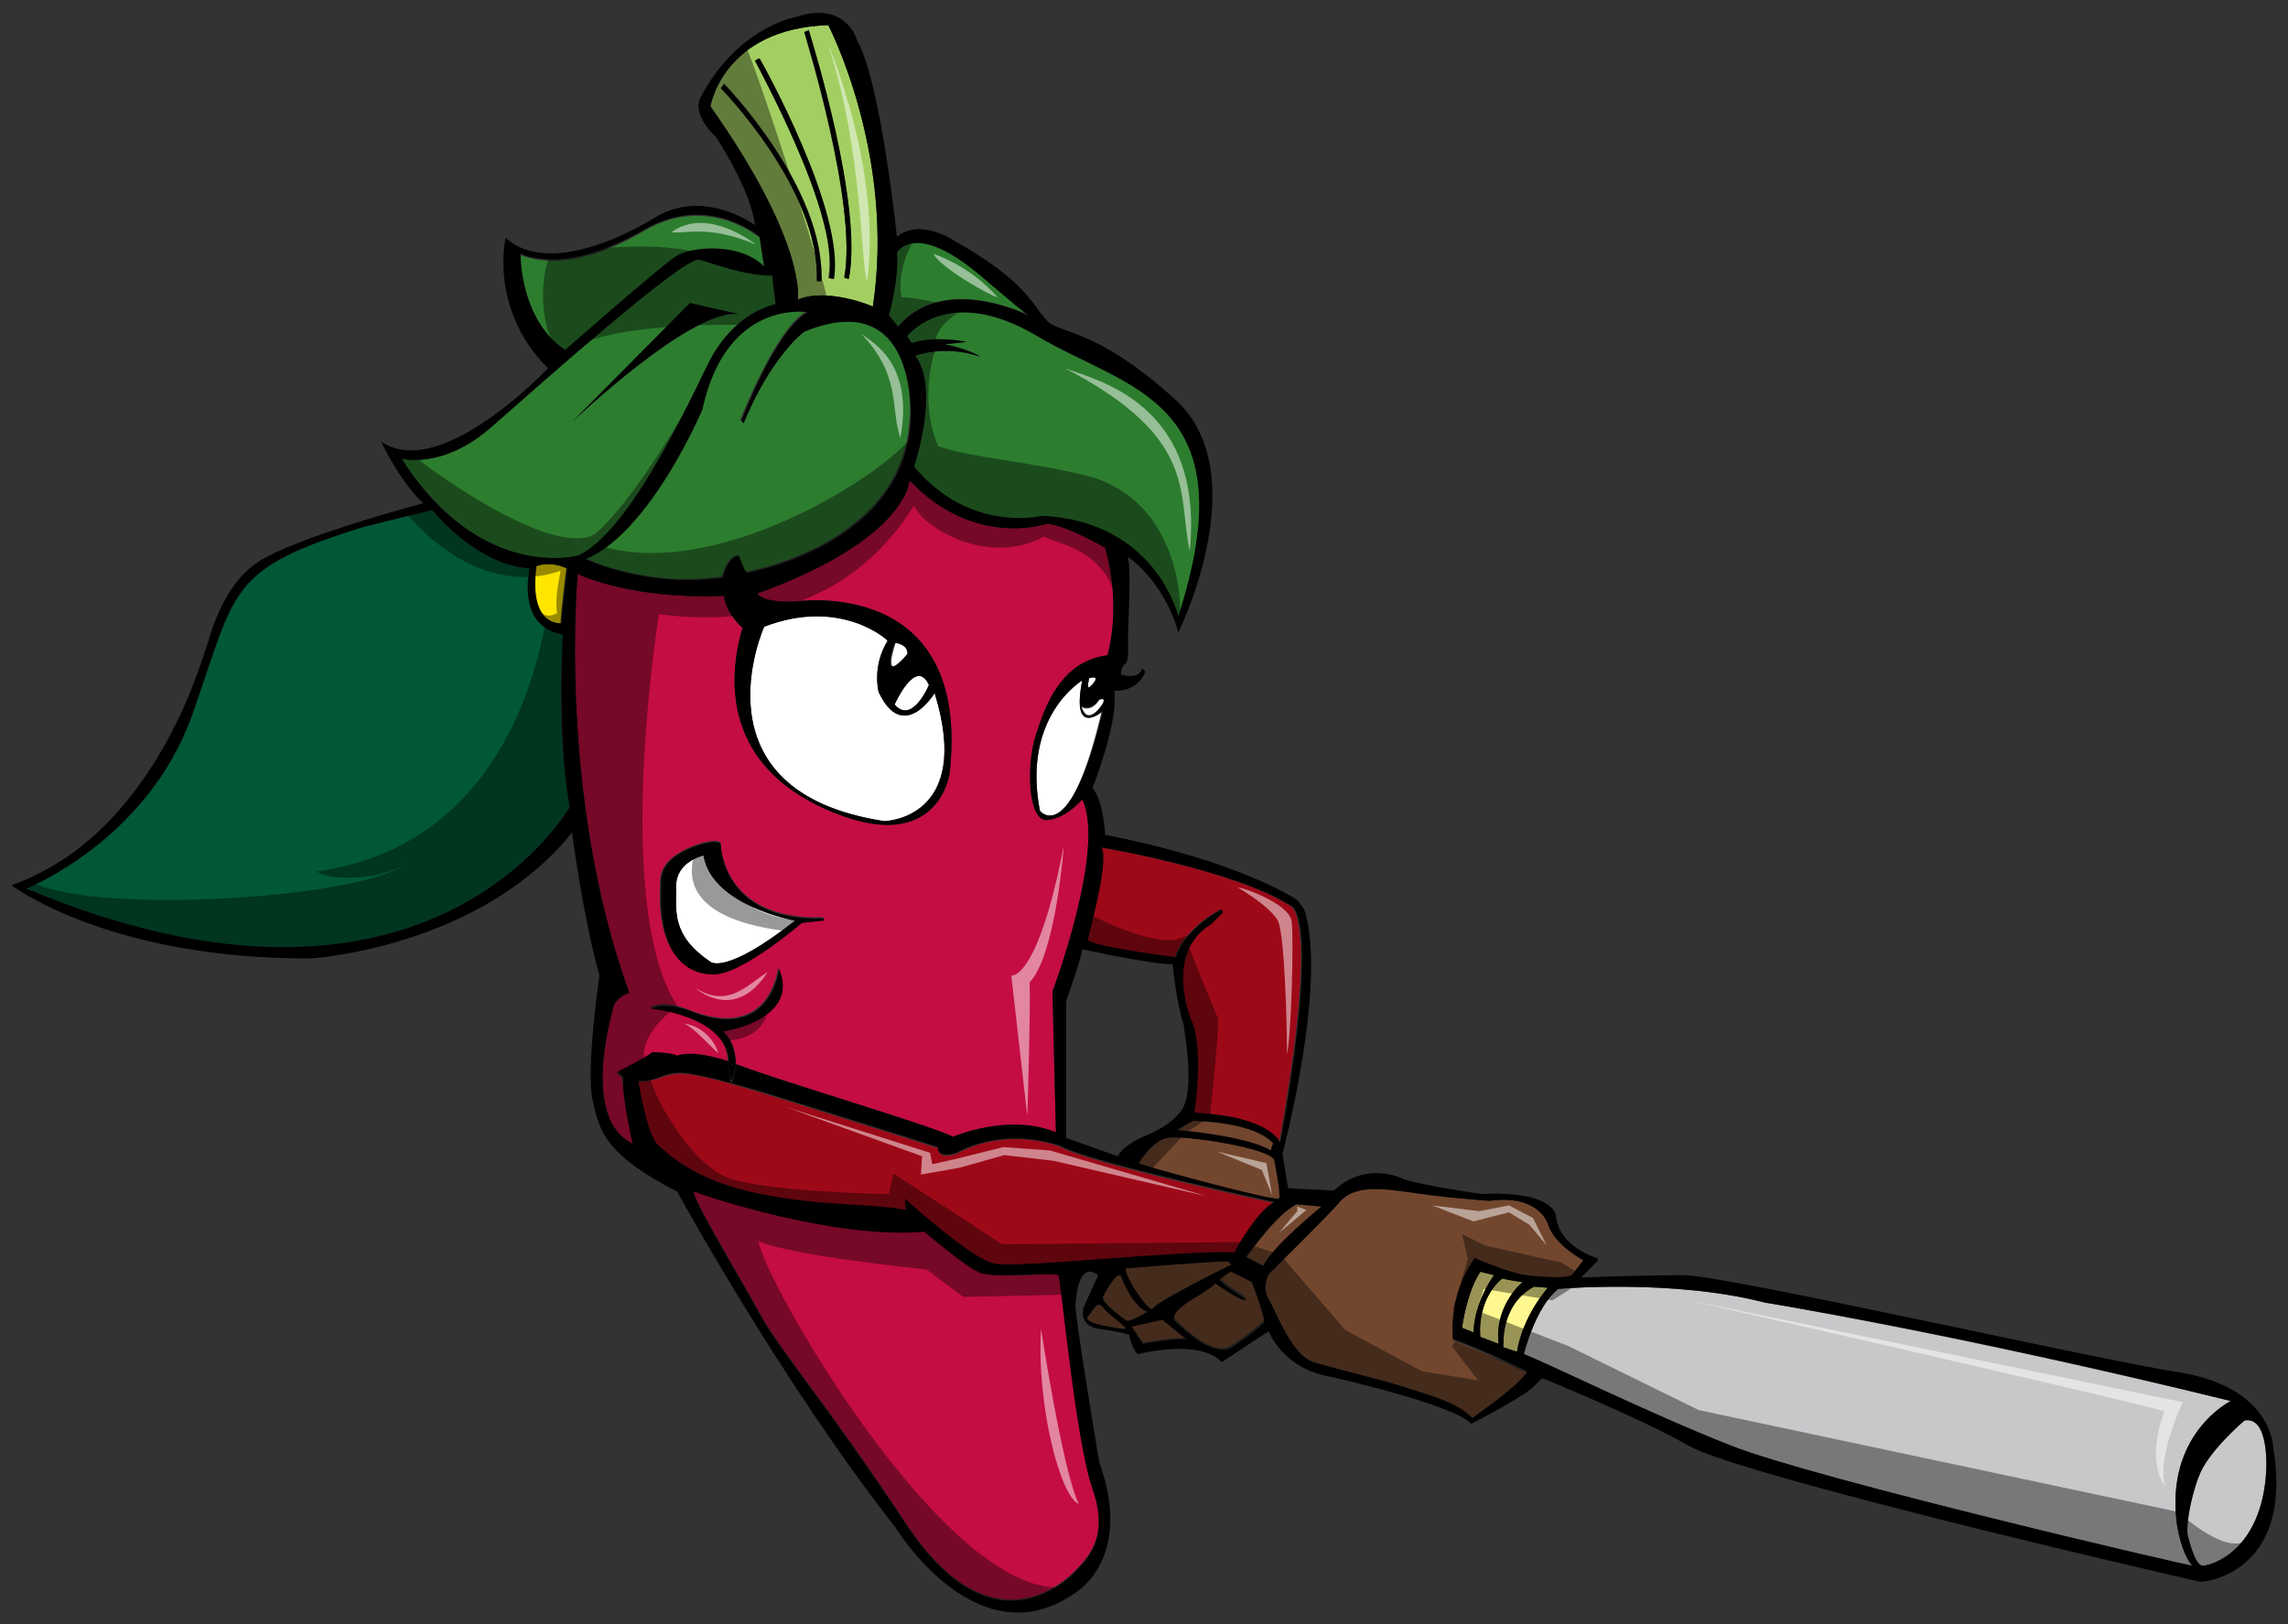
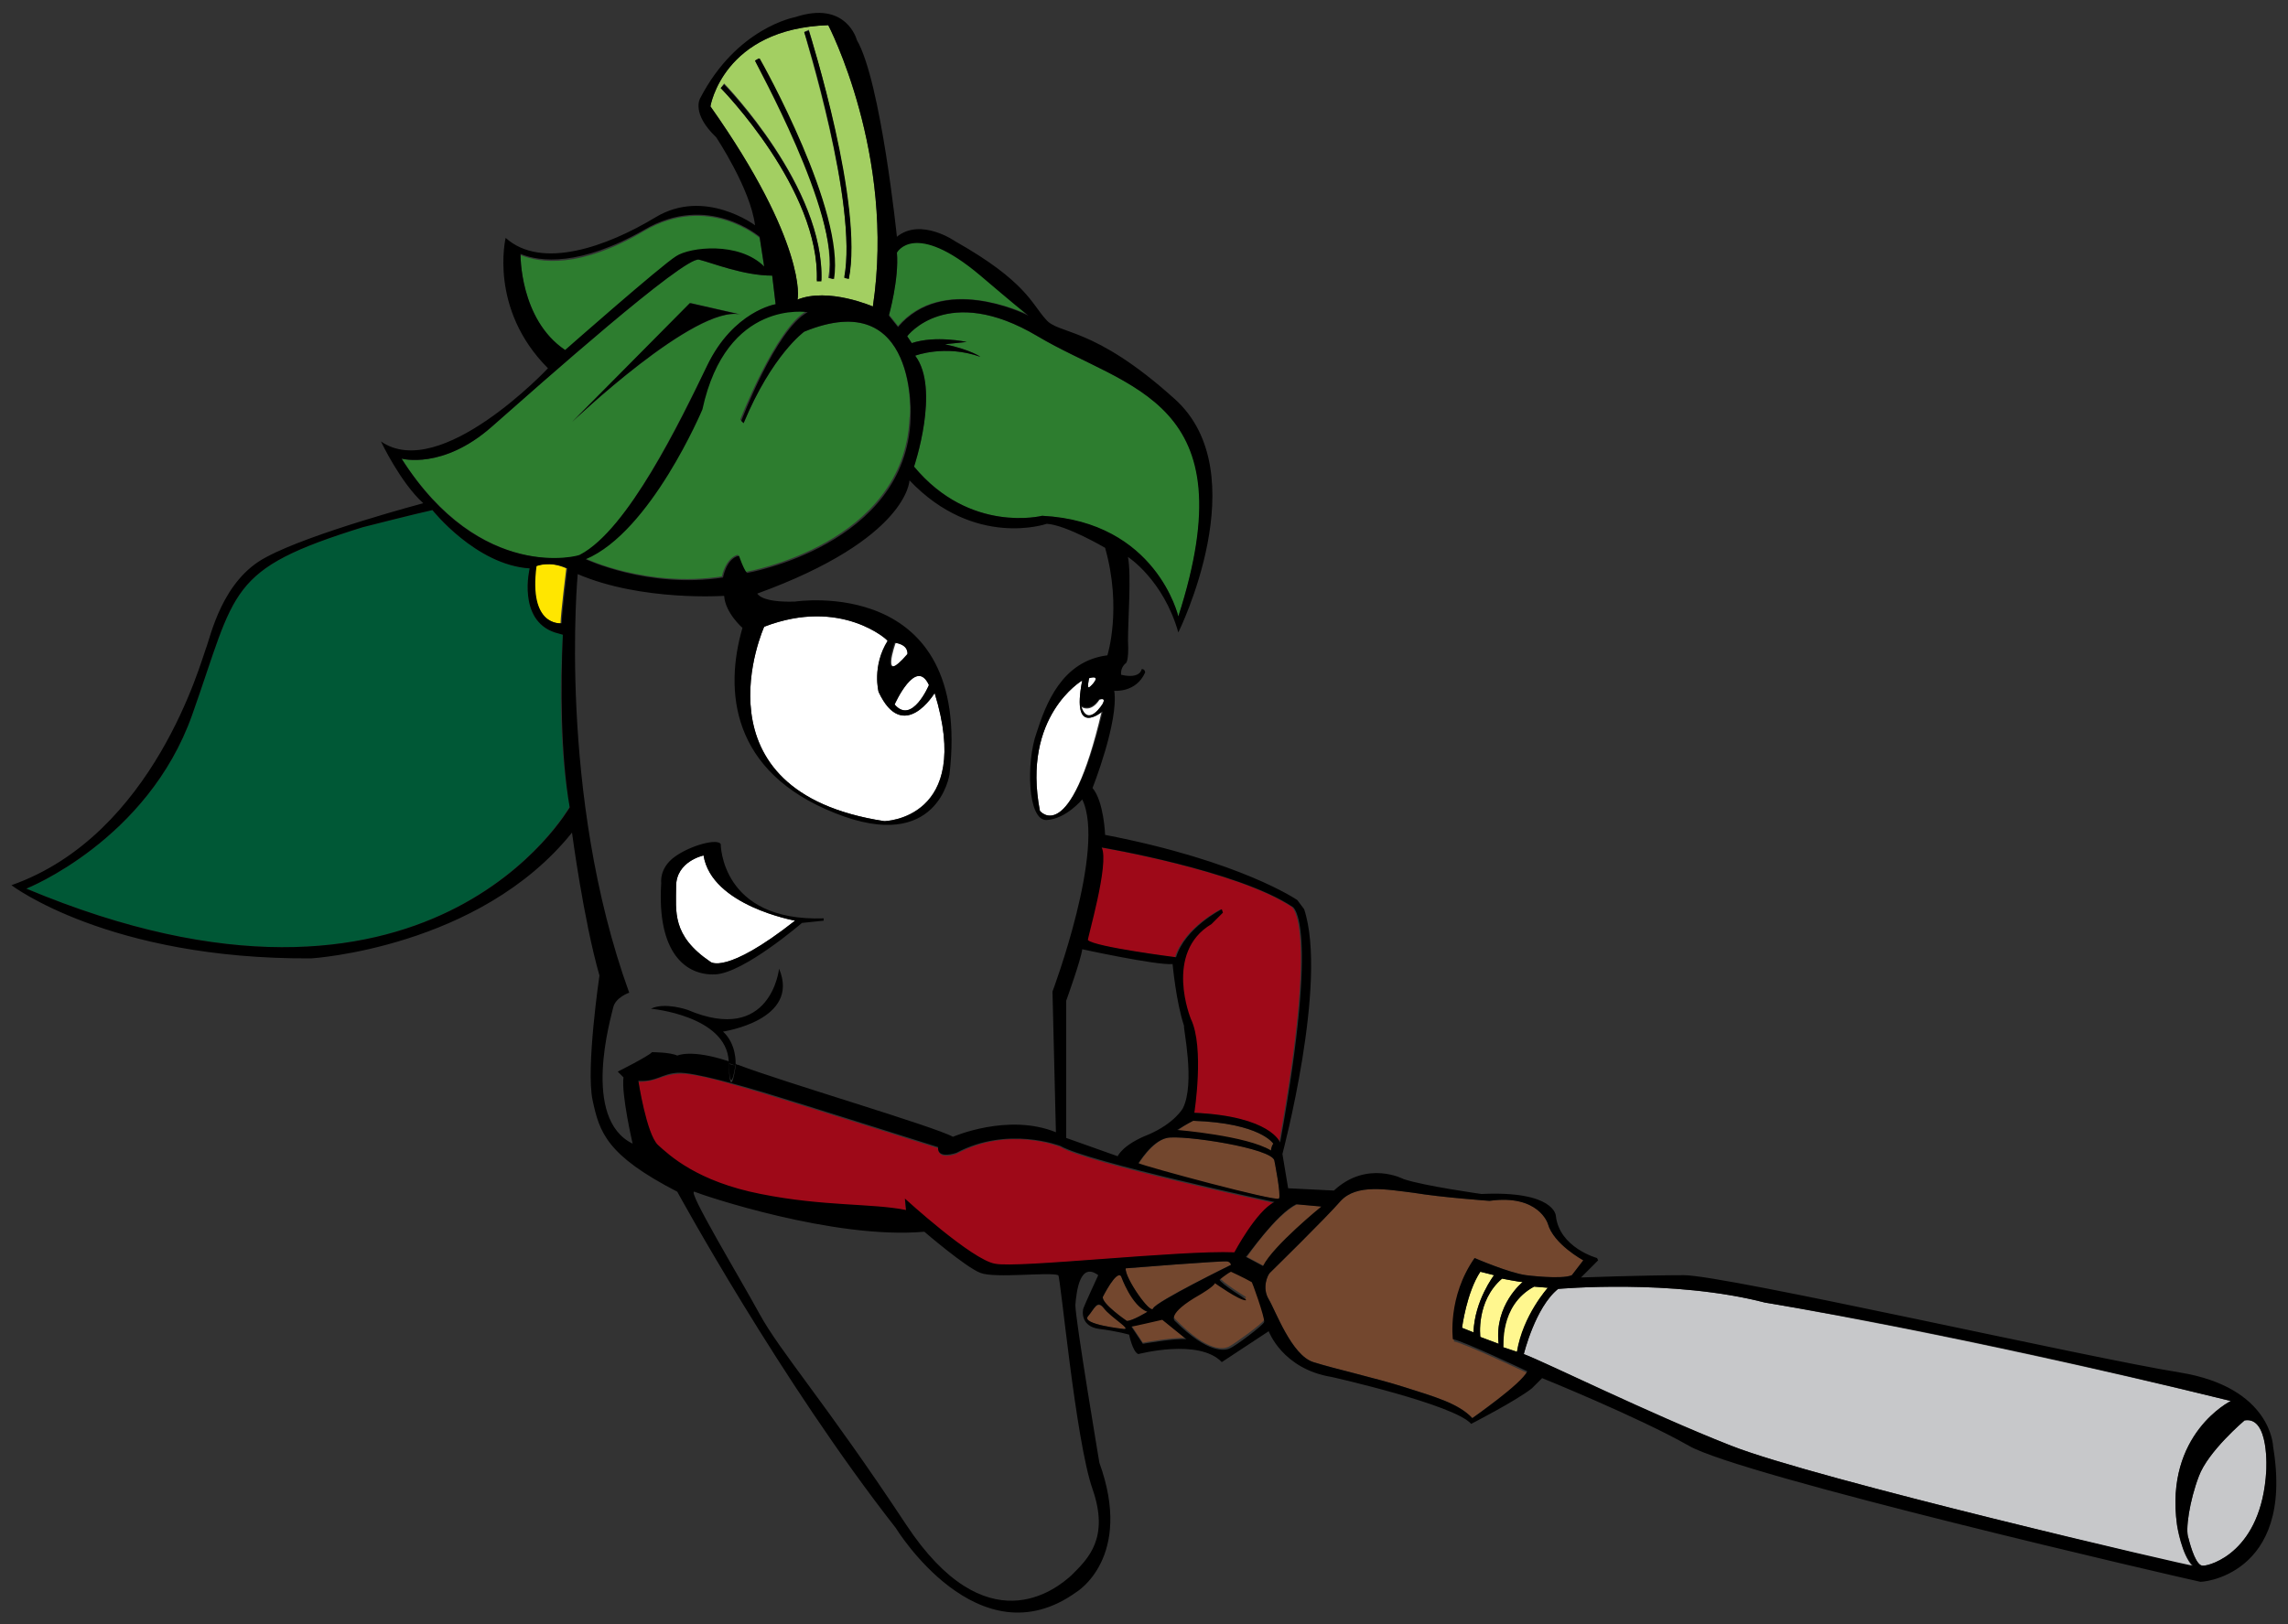
<svg xmlns="http://www.w3.org/2000/svg" version="1.1" id="Layer_2" x="0px" y="0px" width="200px" height="142px" viewBox="0 0 200 142" enable-background="new 0 0 200 142" xml:space="preserve">
  <rect x="0" y="0" width="200" height="142" fill="#333333" stroke="none" />
-   <path id="color9" fill="#C40D42" d="M92.7,111.5c0,0,1.3,14.4,2.8,18.6c1.5,4.3-0.4,6.1-1.8,7.5c-1.4,1.3-7.5,6.2-14.5-4.4  c-7-10.6-11-15.1-12.8-18.4c-1.8-3.3-6.4-10.9-5.7-10.7c0.7,0.3,12.2,4.2,20.1,3.5c0,0,3.6,3.1,4.9,3.6  C87.2,111.9,91.9,111.2,92.7,111.5z M55.4,100.2c-4.6-2.4-2-11.2-1.8-12.1c0.2-0.9,1.4-1.3,1.4-1.3c-6.3-17.4-4.5-36.6-4.5-36.6  c5.6,2.4,12.8,1.9,12.8,1.9c0.1,1.5,1.6,2.8,1.6,2.8c-1.6,5.5-1,12.6,8.1,16.2c9,3.6,10-3.4,10-3.4c2-17.5-13.5-15.1-13.5-15.1  c-3,0.1-3.3-0.7-3.3-0.7C79.4,47.1,79.5,42,79.5,42c5.7,6,12,3.8,12,3.8c1.7,0.1,5.1,2.1,5.1,2.1c1.5,5.3,0.2,9.4,0.2,9.4  c-4,0.5-5.4,4.3-6.2,6.8c-0.9,2.5-0.8,7.7,0.9,7.6s3.1-1.8,3.1-1.8c2.1,4.3-2.6,16.8-2.6,16.8l0.3,12.3c-4.2-1.7-9,0.4-9,0.4  c-1.6-0.9-14.9-4.8-18.8-6.3c-0.1,0-0.1,0-0.2-0.1c0-0.1,0-0.2,0-0.2s0.1-1.7-1.2-2.7c0,0,6.8-1,4.9-5.5c0,0-0.6,6.7-8,3.6  c0,0-2.1-0.8-3.2-0.1c0,0,6.7,0.5,6.8,4.6c0,0.1,0,0.1,0,0.2c-3.3-1.1-4.5-0.5-4.5-0.5c-0.6-0.3-2.2-0.3-2.2-0.3  c-0.4,0.4-3,1.7-3,1.7l0.5,0.5C54.4,95.9,55.4,100.2,55.4,100.2z M57.7,77.1c-0.4,6.2,2.3,8.2,4.8,8c2.5-0.1,7.6-4.5,7.6-4.5  l1.9-0.2l0-0.2c-9,0.3-9-6.5-9-6.5c-0.3-0.5-2.6,0.1-4,1.1C57.5,75.9,57.7,77.1,57.7,77.1z" />
  <path id="fill" fill="#FFFFFF" d="M59.1,77.5c0-2.2,2.4-2.7,2.4-2.7c0.7,4.4,8,5.7,8,5.7c-6.1,4.8-7.4,3.6-7.4,3.6  C58.7,81.8,59.1,79.7,59.1,77.5z M66.8,54.8c0,0-6.5,14.4,10.5,17c0,0,7.8-0.2,4.4-11.2c0,0-2.8,4.5-4.9-0.1c0,0-0.6-2.2,0.8-4.4  C77.7,56,73.6,52.2,66.8,54.8z M78.3,56.2c0,0-1.4,3.9,1.1,1C79.3,57.2,79.5,56.4,78.3,56.2z M81.2,59.9c-1.2-2.5-3,1.7-3,1.7  C79.8,63.4,81.2,59.9,81.2,59.9z M94.6,59.5c0,0-5.3,3.1-3.7,11.4c0,0,2.6,3.3,5.4-8.7C96.3,62.2,93.6,64.6,94.6,59.5z M95.2,59.3  c0,0-0.2,0.9,0,0.8C95.4,60,96.4,59,95.2,59.3z M96.1,61.2c-0.8,1.2-1.6,0.6-1.6,0.6c0.5,1.9,1.9-0.2,1.9-0.2  C96.7,60.9,96.1,61.2,96.1,61.2z" />
  <path id="color8" fill="#A3CF62" d="M62.1,9.3c0,0,1.1-6.8,10.3-7.1c0,0,5.9,11.3,3.9,24.6c0,0-3.9-1.7-6.6-0.6  C69.8,26.2,70.5,21.2,62.1,9.3z M70.3,2.8c0,0.2,4.7,15.1,3.5,21.4l0.4,0.1c1.2-6.4-3.3-21-3.5-21.7L70.3,2.8z M66,5.3  c0.1,0.1,7.5,13.2,6.4,19l0.4,0.1c1.1-6-6.2-18.8-6.5-19.3L66,5.3z M71.4,24.5l0.4,0c0.3-8.1-8.4-17.1-8.5-17.2L63,7.7  C63.1,7.8,71.7,16.6,71.4,24.5z" />
  <path id="color7" fill="#2D7D2F" d="M50.7,48.6c0,0-8.6,2.4-15.6-8.5c0,0,3.6,1,7.9-2.8c4.2-3.7,16.8-14.9,18.1-14.6  c1.2,0.3,3.9,1.4,6.4,1.4l0.3,2.5c0,0-3.7,0.6-6,5.4C59.4,36.9,54.8,46.4,50.7,48.6z M50,36.9c0,0,10.8-10.3,14.8-9.4l-4.4-1  L50,36.9z M49.4,30.7c0,0,8.4-7.4,9.7-8.2c1.3-0.8,5.5-1.3,7.7,0.9l-0.4-2.6c0,0-4.5-3.9-10.1-0.6c-5.6,3.3-9.1,2.8-10.8,2.1  C45.5,22.2,45.4,27.9,49.4,30.7z M70.3,29c0,0-2.8,2-5.3,8l-0.3-0.3c0,0,3.1-8,5.8-9.5c0,0-7.1-1.2-9.2,8.5c0,0-4.4,10.8-10.2,13.1  c0,0,5.4,2.6,12,1.6c0,0,0.3-1.6,1.4-1.9c0,0,0.4,1.2,0.7,1.5c0,0,13.9-2.4,14.3-13.5C79.6,36.6,80.3,24.9,70.3,29z M89.9,27.6  C89.9,27.6,89.9,27.6,89.9,27.6C90.4,27.9,89.9,27.6,89.9,27.6z M89.9,27.5c-0.4-0.3-1.5-1.3-4.2-3.5c-5.8-4.8-7.3-2-7.3-2  c0.2,2.4-0.7,5.5-0.7,5.5l0.8,1C82.4,24,89.3,27.3,89.9,27.5z M79.3,29.4l0.4,0.6c2.1-0.7,4.8-0.1,4.8-0.1l-1.9,0.2  c2.3,0.5,3.1,1.1,3.1,1.1c-3.1-1.1-5.7-0.1-5.7-0.1c2.2,2.9-0.1,9.7-0.1,9.7c4.9,5.9,11.2,4.3,11.2,4.3c10,0.6,11.9,8.8,11.9,8.8  c6.2-19-4.4-19.8-12.3-24.5C82.8,24.7,79.3,29.4,79.3,29.4z" />
  <path id="color6" fill="#73472E" d="M127.1,117.3c0.8,0.1,6.5,2.8,6.5,2.8c-0.6,0.8-4.9,3.9-4.9,3.9c-1.2-1.3-3.4-1.9-5.9-2.7  c-2.5-0.8-6.1-1.6-8-2.2c-1.9-0.6-3.3-4.5-3.9-5.5c-0.6-1-0.1-2.1,0.1-2.3c0.2-0.2,4.9-4.8,6.2-6.3c1.4-1.5,4-1,6.4-0.7  c2.4,0.4,6.6,0.7,6.6,0.7c4.3-0.6,5.1,2,5.1,2c0.5,1.8,3.1,3.2,3.1,3.2l-1,1.3c-0.9,0.4-4,0-4,0c-1.5-0.2-4.5-1.5-4.5-1.5  C126.5,113.6,127.1,117.3,127.1,117.3z M109,109.9l1.5,0.8c0.9-1.8,5.1-5.2,5.1-5.2l-2.2-0.2C111.5,106.2,109,109.9,109,109.9z   M111.8,104.8c0.2-0.3-0.4-3.3-0.4-3.3c-0.1-1.1-8-2.3-9.4-2c-1.3,0.3-2.5,2.3-2.5,2.3C100,102.1,111.6,105.1,111.8,104.8z   M98.4,110.9c-0.1,0.9,2.2,4.1,2.4,3.5c0.2-0.6,6.8-3.8,6.8-3.8s0-0.3-0.2-0.3C107.1,110.2,98.4,110.9,98.4,110.9z M107.6,111  c-0.4,0.2-1,0.7-1,0.7c0.2,0.4,2.3,1.7,2.3,1.7l0,0.1c-0.6,0-2.7-1.5-2.7-1.5c-0.2,0.4-1.3,1-1.3,1c-3,1.8-2.2,2.3-2.2,2.3  c2.9,3,4.3,2.7,4.8,2.4c0.4-0.2,2.9-2,3-2.3c0.1-0.3-1-3.6-1-3.6C108.7,111.5,107.6,111,107.6,111z M111.1,100.6c0,0,0-0.3,0.2-0.6  c0,0-1.1-1.8-7-2c0,0-0.7,0.3-1.4,0.9C103,98.9,109,99.4,111.1,100.6z M98.9,115.9l1,1.5c0,0,2.8-0.5,3.7-0.4l-2.1-1.7  C101.6,115.4,99.1,115.9,98.9,115.9z M96.5,114.4c-0.6-0.7-0.8,0-1.4,0.7c-0.6,0.7,3.1,1.1,3.1,1.1C99,116.3,97.1,115.1,96.5,114.4z   M98,111.6c-0.4-0.6-1.6,1.8-1.6,1.8c-0.1,0.6,2.1,2.1,2.1,2.1c0.5,0,1.8-0.8,1.8-0.8C99,114.2,98,111.6,98,111.6z" />
  <path id="color5" fill="#FFE600" d="M49,54.5c0-0.8,0.5-4.8,0.5-4.8c-1.5-0.7-2.7-0.2-2.7-0.2C46.2,54.8,49,54.5,49,54.5z" />
  <path id="color4" fill="#C7C8CA" d="M198.1,128.6c-0.4,7.1-4.9,8.3-5.5,8.3c-0.6,0.1-1.1-1.6-1.3-2.4c-0.3-0.7,0.1-3.3,0.9-5.4  c0.8-2.2,4-4.9,4-4.9C198.4,123.8,198.1,128.6,198.1,128.6z M195,122.5c-24.2-5.9-40.7-8.6-40.7-8.6c-8.1-2.1-18.1-1.2-18.1-1.2  c-2,1.6-3,5.7-3,5.7c2.1,0.8,10.8,5.2,18.1,8c7.3,2.9,40.4,10.6,40.4,10.6c-1-1-1.4-3.6-1.4-3.6C189.2,125.3,195,122.5,195,122.5z" />
  <path id="color3" fill="#FFF78F" d="M132.6,118.2c0.6-3.2,2.7-5.6,2.7-5.6l-1.2-0.1c-3.1,1.6-2.7,5.3-2.7,5.3L132.6,118.2z   M133.1,112.1c-0.2,0-1.8-0.3-1.8-0.3c-2.3,1.9-1.9,5.1-1.9,5.1l1.6,0.6C130.6,114.1,133.1,112.1,133.1,112.1z M127.8,116.1l1,0.4  c0.1-2.8,1.8-5,1.8-5l-1.2-0.3C128.2,113,127.8,116.1,127.8,116.1z" />
  <path id="color2" fill="#005836" d="M49.8,70.5c0,0-12.2,22-47.5,7.2c0,0,10.6-4.2,14.5-15.2c3.9-11,3-12.7,14.9-16.4  c0,0,4.7-1.2,6.1-1.5c0,0,3.8,4.8,8.5,5.1c0,0-1.1,4.5,2.2,5.6l0.7,0.2C48.9,59.7,48.9,65.8,49.8,70.5z" />
  <path id="color1" fill="#9E0918" d="M107.9,109.6c0,0,1.9-3.6,3.5-4.4c0,0-16.4-3.5-18.7-4.9c0,0-4.5-1.9-9.1,0.6  c0,0-1.6,0.6-1.6-0.5c0,0-13.6-4.3-15.3-4.8c-1.7-0.5-6.1-1.9-7.5-1.7c-1.4,0.1-1.8,0.7-3.4,0.7c0,0,0.7,4.7,1.7,5.6  c1,1,3.4,3.2,9,4.3c5.6,1.1,9.7,0.8,12.7,1.4l-0.1-1c0,0,5.8,5.3,7.9,5.7C89,110.9,103.2,109.3,107.9,109.6z M102.7,83.7  c0.8-2.6,4-4.2,4-4.2l0.1,0.3l-1,1c-4.2,2.5-1.8,8.3-1.8,8.3c1.3,2.6,0.3,8.2,0.3,8.2c6.7,0.3,7.5,2.6,7.5,2.6  c3.5-19.3,1.1-20.6,1.1-20.6c-4.8-3.2-16.7-5.2-16.7-5.2c0.7,1.4-1.3,8.1-1.3,8.1C95.6,82.8,102.7,83.7,102.7,83.7z" />
  <path id="outline" d="M198.7,126.5c0,0-0.1-5.2-8.2-6.5c-8.1-1.3-39.7-8.5-43.3-8.5c-3.6,0-9,0.2-9,0.2l1.5-1.5l-0.1-0.2  c0,0-3.3-0.9-3.6-3.7c0,0-0.1-2.2-6.5-1.9c0,0-5-0.7-6.8-1.3c0,0-3.2-1.7-6.1,1l-4-0.2l-0.5-3c0,0,4-15,1.9-21.4l-0.6-0.8  c0,0-4.9-3.4-16.8-5.7c0,0-0.1-2.9-1.1-4.1c0,0,2.3-5.8,1.9-8.5c0,0,1.9,0.2,2.7-1.6c0,0,0-0.3-0.3-0.3c0,0-0.1,0.9-1.8,0.5  c0,0-0.1-0.6,0.4-1c0,0,0.3-0.1,0.2-2c0-1.8,0.3-5.7,0-7.3c0,0,3.1,2,4.4,6.6c0,0,6.9-13.9-0.3-20.4c-7.2-6.5-10.2-5.6-11.3-7  c-1.2-1.3-1.7-3.3-7.9-6.8c0,0-3-2.1-5.1-0.4c0,0-1.4-13.6-3.5-17.2c0,0-0.9-3.5-5.4-2c0,0-5.1,0.9-8.3,7.1c0,0-0.8,1.3,1.4,3.4  c0,0,3,4.5,3.4,7.7c0,0-4.4-3.3-8.7-0.7c-4.3,2.6-10,4.6-13.1,1.8c0,0-1.5,6.2,3.7,11.4c0,0-9.4,10-14.6,6.4c0,0,1.7,3.6,3.7,5.4  c0,0-9.8,2.6-13.7,4.7c-3.9,2-4.9,7-5.3,8c-0.4,1-4.5,16.3-17,20.7c0,0,8.5,6.5,26.2,6.4c0,0,14.7-0.9,22.8-11c0,0,1,7.6,2.4,12.5  c0,0-1.2,8.1-0.6,10.9c0.6,2.8,1.2,4.8,7.4,8c0,0,9,16.5,19.1,29.4c0,0,7.2,11.8,15.8,5.6c0,0,5-3,2-11.3c0,0-2.1-12.5-2.1-13.8  c0.1-1.2,0.4-3.8,2-2.6c0,0-1.2,2.6-1.3,2.9c-0.1,0.3-0.2,1.6,1.4,1.8c1.6,0.2,2.6,0.5,2.6,0.5s0.3,1.5,0.8,1.7c0,0,5.3-1.4,7.3,0.7  l4.1-2.7c0,0,1.2,3.3,5.5,4c0,0,10.7,2.4,12.2,4.1c0,0,3.9-2,5.3-3.1l0.9-0.9c0,0,8.4,3.4,12.8,5.9c4.4,2.6,42.8,11.5,44.7,11.9  C192.2,138.4,200.6,137.9,198.7,126.5z M113.3,105.3l2.2,0.2c0,0-4.2,3.4-5.1,5.2l-1.5-0.8C109,109.9,111.5,106.2,113.3,105.3z   M103.4,96.9c0,0-0.7,1.3-3,2.3c-2.3,0.9-2.7,1.9-2.7,1.9l-4.5-1.6l0-12c0,0,1.3-3.6,1.4-4.5c0,0,6.4,1.4,7.9,1.3c0,0,0.3,3.3,1,5.4  C103.4,89.8,104.5,94.7,103.4,96.9z M104.3,98c5.9,0.2,7,2,7,2c-0.2,0.3-0.2,0.6-0.2,0.6c-2.1-1.3-8.2-1.8-8.2-1.8  C103.7,98.3,104.3,98,104.3,98z M102,99.5c1.3-0.3,9.3,0.9,9.4,2c0,0,0.6,3,0.4,3.3c-0.2,0.3-11.7-2.8-12.3-3.1  C99.5,101.8,100.6,99.8,102,99.5z M96.3,74.1c0,0,11.9,2,16.7,5.2c0,0,2.4,1.2-1.1,20.6c0,0-0.8-2.3-7.5-2.6c0,0,0.9-5.7-0.3-8.2  c0,0-2.4-5.8,1.8-8.3l1-1l-0.1-0.3c0,0-3.2,1.6-4,4.2c0,0-7.1-0.9-7.7-1.5C95,82.2,97,75.5,96.3,74.1z M90.9,70.9  c-1.6-8.3,3.7-11.4,3.7-11.4c-1,5.1,1.8,2.7,1.8,2.7C93.5,74.2,90.9,70.9,90.9,70.9z M96.4,61.5c0,0-1.3,2.2-1.9,0.2  c0,0,0.8,0.6,1.6-0.6C96.1,61.2,96.7,60.9,96.4,61.5z M95.2,59.3c1.2-0.4,0.2,0.7,0,0.8C95,60.2,95.2,59.3,95.2,59.3z M103,53.9  c0,0-1.9-8.3-11.9-8.8c0,0-6.3,1.6-11.2-4.3c0,0,2.3-6.8,0.1-9.7c0,0,2.6-1,5.7,0.1c0,0-0.8-0.6-3.1-1.1l1.9-0.2  c0,0-2.7-0.6-4.8,0.1l-0.4-0.6c0,0,3.5-4.7,11.4,0C98.6,34.1,109.1,34.9,103,53.9z M78.4,22.1c0,0,1.5-2.9,7.3,2  c2.7,2.3,3.8,3.2,4.2,3.5c0,0,0,0,0,0s0.4,0.4,0,0c-0.6-0.3-7.5-3.6-11.4,1l-0.8-1C77.7,27.6,78.6,24.4,78.4,22.1z M79.6,36.6  c-0.4,11.1-14.3,13.5-14.3,13.5c-0.3-0.3-0.7-1.5-0.7-1.5c-1.1,0.2-1.4,1.9-1.4,1.9c-6.5,1-12-1.6-12-1.6  c5.7-2.4,10.2-13.1,10.2-13.1c2.1-9.7,9.2-8.5,9.2-8.5c-2.8,1.5-5.8,9.5-5.8,9.5L65,37c2.5-6,5.3-8,5.3-8  C80.3,24.9,79.6,36.6,79.6,36.6z M76.8,60.5c2.2,4.6,4.9,0.1,4.9,0.1c3.4,11.1-4.4,11.2-4.4,11.2c-17-2.6-10.5-17-10.5-17  c6.7-2.6,10.8,1.2,10.8,1.2C76.2,58.2,76.8,60.5,76.8,60.5z M79.3,57.2c-2.5,2.9-1.1-1-1.1-1C79.5,56.4,79.3,57.2,79.3,57.2z   M81.2,59.9c0,0-1.5,3.5-3,1.7C78.2,61.6,80.1,57.4,81.2,59.9z M62.1,9.3c0,0,1.1-6.8,10.3-7.1c0,0,5.9,11.3,3.9,24.6  c0,0-3.9-1.7-6.6-0.6C69.8,26.2,70.5,21.2,62.1,9.3z M45.5,22.2c1.7,0.7,5.2,1.1,10.8-2.1c5.6-3.3,10.1,0.6,10.1,0.6l0.4,2.6  c-2.2-2.2-6.5-1.7-7.7-0.9c-1.3,0.8-9.7,8.2-9.7,8.2C45.4,27.9,45.5,22.2,45.5,22.2z M2.3,77.7c0,0,10.6-4.2,14.5-15.2  c3.9-11,3-12.7,14.9-16.4c0,0,4.7-1.2,6.1-1.5c0,0,3.8,4.8,8.5,5.1c0,0-1.1,4.5,2.2,5.6l0.7,0.2c-0.2,4.4-0.2,10.5,0.6,15.1  C49.8,70.5,37.6,92.5,2.3,77.7z M46.9,49.5c0,0,1.2-0.5,2.7,0.2c0,0-0.5,4-0.5,4.8C49,54.5,46.2,54.8,46.9,49.5z M35.1,40.1  c0,0,3.6,1,7.9-2.8c4.2-3.7,16.8-14.9,18.1-14.6c1.2,0.3,3.9,1.4,6.4,1.4l0.3,2.5c0,0-3.7,0.6-6,5.4c-2.3,4.8-6.9,14.3-11.1,16.5  C50.7,48.6,42,51,35.1,40.1z M53.6,88.1c0.2-0.9,1.4-1.3,1.4-1.3c-6.3-17.4-4.5-36.6-4.5-36.6c5.6,2.4,12.8,1.9,12.8,1.9  c0.1,1.5,1.6,2.8,1.6,2.8c-1.6,5.5-1,12.6,8.1,16.2c9,3.6,10-3.4,10-3.4c2-17.5-13.5-15.1-13.5-15.1c-3,0.1-3.3-0.7-3.3-0.7  C79.4,47.1,79.5,42,79.5,42c5.7,6,12,3.8,12,3.8c1.7,0.1,5.1,2.1,5.1,2.1c1.5,5.3,0.2,9.4,0.2,9.4c-4,0.5-5.4,4.3-6.2,6.8  c-0.9,2.5-0.8,7.7,0.9,7.6s3.1-1.8,3.1-1.8c2.1,4.3-2.6,16.8-2.6,16.8l0.3,12.3c-4.2-1.7-9,0.4-9,0.4c-1.6-0.9-14.9-4.8-18.8-6.3  c-0.1,0-0.1,0-0.2-0.1c-0.1,0.8-0.5,2.9-0.6-0.2c-3.3-1.1-4.5-0.5-4.5-0.5c-0.6-0.3-2.2-0.3-2.2-0.3c-0.4,0.4-3,1.7-3,1.7l0.5,0.5  c-0.2,1.5,0.8,5.8,0.8,5.8C50.8,97.8,53.4,89,53.6,88.1z M95.5,130.2c1.5,4.3-0.4,6.1-1.8,7.5c-1.4,1.3-7.5,6.2-14.5-4.4  c-7-10.6-11-15.1-12.8-18.4c-1.8-3.3-6.4-10.9-5.7-10.7c0.7,0.3,12.2,4.2,20.1,3.5c0,0,3.6,3.1,4.9,3.6c1.3,0.5,6-0.1,6.8,0.2  C92.7,111.5,94,125.9,95.5,130.2z M87,110.5c-2-0.3-7.9-5.7-7.9-5.7l0.1,1c-3-0.6-7.2-0.3-12.7-1.4c-5.6-1.1-8-3.4-9-4.3  c-1-1-1.7-5.6-1.7-5.6c1.6,0.1,2-0.6,3.4-0.7c1.4-0.1,5.8,1.2,7.5,1.7c1.7,0.5,15.3,4.8,15.3,4.8c-0.1,1.1,1.6,0.5,1.6,0.5  c4.5-2.4,9.1-0.6,9.1-0.6c2.4,1.4,18.7,4.9,18.7,4.9c-1.6,0.8-3.5,4.4-3.5,4.4C103.2,109.3,89,110.9,87,110.5z M107.6,110.6  c0,0-6.5,3.2-6.8,3.8c-0.2,0.6-2.5-2.7-2.4-3.5c0,0,8.7-0.7,8.9-0.6C107.6,110.4,107.6,110.6,107.6,110.6z M98.2,116.2  c0,0-3.7-0.4-3.1-1.1c0.6-0.7,0.8-1.5,1.4-0.7S99,116.3,98.2,116.2z M98.5,115.5c0,0-2.2-1.5-2.1-2.1c0,0,1.2-2.4,1.6-1.8  c0,0,0.9,2.6,2.3,3.1C100.3,114.7,99,115.5,98.5,115.5z M99.9,117.5l-1-1.5c0.1,0,2.7-0.6,2.7-0.6l2.1,1.7  C102.8,117,99.9,117.5,99.9,117.5z M110.5,115.6c-0.1,0.3-2.5,2.1-3,2.3c-0.4,0.2-1.9,0.5-4.8-2.4c0,0-0.8-0.6,2.2-2.3  c0,0,1.2-0.7,1.3-1c0,0,2.1,1.5,2.7,1.5l0-0.1c0,0-2.1-1.3-2.3-1.7c0,0,0.6-0.5,1-0.7c0,0,1.1,0.5,1.8,0.9  C109.4,111.9,110.6,115.3,110.5,115.6z M128.7,124c-1.2-1.3-3.4-1.9-5.9-2.7c-2.5-0.8-6.1-1.6-8-2.2c-1.9-0.6-3.3-4.5-3.9-5.5  c-0.6-1-0.1-2.1,0.1-2.3c0.2-0.2,4.9-4.8,6.2-6.3c1.4-1.5,4-1,6.4-0.7c2.4,0.4,6.6,0.7,6.6,0.7c4.3-0.6,5.1,2,5.1,2  c0.5,1.8,3.1,3.2,3.1,3.2l-1,1.3c-0.9,0.4-4,0-4,0c-1.5-0.2-4.5-1.5-4.5-1.5c-2.4,3.4-1.9,7.1-1.9,7.1c0.8,0.1,6.5,2.8,6.5,2.8  C133,121,128.7,124,128.7,124z M131,117.5l-1.6-0.6c0,0-0.4-3.1,1.9-5.1c0,0,1.5,0.3,1.8,0.3C133.1,112.1,130.6,114.1,131,117.5z   M128.8,116.5l-1-0.4c0,0,0.4-3.1,1.6-4.9l1.2,0.3C130.6,111.5,128.9,113.7,128.8,116.5z M134.1,112.5l1.2,0.1c0,0-2.2,2.4-2.7,5.6  l-1.2-0.4C131.5,117.8,131,114.2,134.1,112.5z M151.3,126.4c-7.3-2.9-16-7.2-18.1-8c0,0,1-4.1,3-5.7c0,0,10-0.9,18.1,1.2  c0,0,16.5,2.6,40.7,8.6c0,0-5.8,2.9-4.7,10.8c0,0,0.4,2.7,1.4,3.6C191.7,137,158.6,129.3,151.3,126.4z M198.1,128.6  c-0.4,7.1-4.9,8.3-5.5,8.3c-0.6,0.1-1.1-1.6-1.3-2.4c-0.3-0.7,0.1-3.3,0.9-5.4c0.8-2.2,4-4.9,4-4.9  C198.4,123.8,198.1,128.6,198.1,128.6z M62.5,85.2c2.5-0.1,7.6-4.5,7.6-4.5l1.9-0.2l0-0.2c-9,0.3-9-6.5-9-6.5  c-0.3-0.5-2.6,0.1-4,1.1c-1.4,1-1.2,2.3-1.2,2.3C57.4,83.4,60,85.3,62.5,85.2z M59.1,77.5c0-2.2,2.4-2.7,2.4-2.7  c0.7,4.4,8,5.7,8,5.7c-6.1,4.8-7.4,3.6-7.4,3.6C58.7,81.8,59.1,79.7,59.1,77.5z M63.7,93c0.2,0.1,0.4,0.1,0.6,0.2  C64.2,94,63.8,96.1,63.7,93z M64.3,93c0,0,0,0.1,0,0.2c-0.2-0.1-0.4-0.2-0.6-0.2c0-0.1,0-0.1,0-0.2c-0.2-4-6.8-4.6-6.8-4.6  c1.2-0.6,3.2,0.1,3.2,0.1c7.3,3.1,8-3.6,8-3.6c1.9,4.5-4.9,5.5-4.9,5.5C64.4,91.3,64.3,93,64.3,93z M50,36.9l10.3-10.4l4.4,1  C60.8,26.6,50,36.9,50,36.9z M63,7.7l0.3-0.3c0.1,0.1,8.8,9,8.5,17.2l-0.4,0C71.7,16.6,63.1,7.8,63,7.7z M66,5.3l0.4-0.2  c0.3,0.5,7.5,13.4,6.5,19.3l-0.4-0.1C73.4,18.6,66,5.5,66,5.3z M70.3,2.8l0.4-0.1c0.2,0.6,4.8,15.2,3.5,21.7l-0.4-0.1  C75,17.9,70.4,3,70.3,2.8z" />
-   <path id="shadow" opacity="0.4" d="M48.1,22.3c2.1-0.3,8.1-1.4,13-0.2c0.8,0.3,2.9,0.8,2.9,0.8l2,0.7l1.5,0.4l0.3,0.1  c-0.2-1.4-0.6-3.4-1.4-5.7c-1.9-4.3-4.5-8-4.5-8l-0.6-1.9c0,0,2-2.7,3.8-4.6c0.6,0.6,8.1,23.6,7.3,23.2c-0.8-0.4-2.1-0.6-2.1-0.6  l-1.7-0.4l-0.5,0.6l-1.9,1.1l-1.4,0.6c-1.1,0-12.5-0.2-15.3,2.5C47.1,30.1,47.1,24.2,48.1,22.3z M126.9,117.7l2.3,3l-4.9-0.8  l-6.7-3.6l-5.7-6.6l-3.4-1.1l-20.9,0.2l-9.5-6.2l-0.4,1.8c0,0-9.5-0.1-13.8-1.3c-4.1-1.4-7.8-9.3-7-9.4c-2-2,1.4-5.4,2.4-5.6  c-5-7.3-2.8-27.3-1.7-34.4c6.7,0.9,16.3,0.1,22.3-9.5c0.8,1.9,6.4,5.4,11.4,2.7c0.6,0.6,6,1,6.4,6.6c0.2-3.7,0.2-5.6,0.2-5.6  s4.5,3.6,5.1,7.1c0.5-1.6,0.3-10.9-7.6-13.3C89.9,40.3,84.6,40,82,39c-1.8-4.2-0.2-8.9-0.1-8.6c-0.7-1.7,2.3-3.5,3-3.6l-2.7,0.3  c0.3-0.1,0.7-0.2,1-0.3c-1.8-0.5-3.4-0.8-4.4-0.8c-0.5-2.6,1.2-5.2,1.2-5.2l-1.7,0.5l-0.6,1l-0.2,1l-0.4,2.7l0.6,0.7L77.7,28l0.9,1  l0,0l0,1.1c0,0,1.1,1.9,1.1,2.2c0,0.2,0.4,2.2,0.4,2.2l0.2,3.3c-0.1-0.1-0.1-0.3-0.1-0.4c-1,2.9-17,13.7-27.8,10.3  c3.8-3.4,7.5-10,8.2-13.2c-0.9,2.1-5.7,9.8-8.6,12.2c-3.8,2.2-14.9-6-15.9-6.9c0,0-1.1-0.2-1.9-0.6c0.4,1.9,3.3,5.2,3.3,5.2  s-0.3,0.1-2,0.5c6.1,6.9,11.6,5.7,13.5,5c-0.2,1.1-0.5,2.6-0.3,3.7c-0.5,0.3-1.1,0.4-1.7-0.3c0.1,0.5,0.4,0.9,0.7,1.2l0,0  c-0.5,1.8-2.9,19.3-20,21.7c1.4,1,6.5,0.6,8-0.9c-2.7,3.1-26.6,4.8-32.8,1.9c-0.2,0.2-0.9,0.2-0.9,0.2S8.4,82,17,82.6  c8.5,0.6,22.9,2.7,33-11.7c0-0.3,0.1-0.6,0.1-0.9l1.7,7.2l1.5,7.4l-0.5,1.7l-0.5,6.1l0.2,3.8l0.7,2.3l2.3,2.3l1.7,0.7l2.4,2.2  l10.9,18.4c0,0,8,11.3,11.8,15.6c4,4.2,9.8,2.3,10.5,1.1c-10.4,0.6-26.2-27.2-26.5-30.3C69,109.8,81,111,81,111l3.2,2.4l9.1-0.2  L94,111l2.7-0.2l-1.5,3.2l-0.3,1l0.2,0.5l0.5,0.5l1.5,0.2l1.3,0.2l0.5,0.1l1.3,1.4l1.9-0.1l2.3-0.3l1.1,0.4l1.4,1l2.3-1.7l2.2-1.4  l1.3,2.7c0,0,1,0.5,4.6,2c3.7,0.1,11.2,3.7,11.2,3.7l1-0.2l2.8-1.9l2.7-1.7c0,0-7.4-2.9-7.6-3C127.2,117.2,126.9,117.7,126.9,117.7z   M70.1,80.5c0,0-5.4-0.1-7.4-4.3c-0.6-0.9-0.8-1.9-0.8-1.9l-1.3,0.7c-0.1,0.8-1.5,5.2,8,6.4C69.2,81.3,70.1,80.5,70.1,80.5z   M94.6,79.6l-0.5,2.9l6.2,1.5l2.4,0.2l0.3,2.9l0.4,1.9l0.7,2.4v3.9l-0.2,2.3l-2.2,1.4l-0.6,0.6l-2.6,1.5l1.9,1.4l3.3-3.5  c0,0,2.1-1.2,2.1-1.7c0,0,0.7-6.5,0.7-8.2c-1.8-4.3-2.8-6.7-2.8-7.3C101.4,83.4,94.6,79.6,94.6,79.6z M65.3,89.5l-1.4,0.2l-1.3,0.3  c0,0,0.5,0.6,1,1c3.5-0.3,3.5-2.8,3.5-2.8l-0.6,0.5L65.3,89.5z M190.4,132.2l-41.9-8.9l-11.4-5.6l-8-3.1l0.6-1.9l6,1l2.2-1.4  l0.2-0.9l-1.6-1l-6.7-1.5l-2-1l0.5,2.2l-1.3,4.4l0.4,0.4l-0.1,2.3l14.8,6.1l7.3,3.7l38.6,10.2l3.8,0.5l3.1-0.9c0,0,1.4-0.6,1.9-2.5  C195.1,136.6,190.4,132.2,190.4,132.2z" />
-   <path id="highlight" opacity="0.5" fill="#FFFFFF" d="M112.5,92.2c0-2.6-0.2-10.5-0.8-11.7c-0.5-0.9-2-2-3.5-2.9  c0.5,0,4.4,1.4,4.7,2.9C113.1,82,112.9,90.2,112.5,92.2z M87.7,100.3l-4,1l-2.2,0.5l-0.2-1l-12.6-4l11.9,4.3l-0.1,1.6l3.4-0.6  l3.9-1.1l4.3,0.5l13.4,3.1l-13.7-4L87.7,100.3z M104,48.2c1.3-13.1-8.4-15-10.9-16C104.8,38.3,102.9,43.1,104,48.2z M78.7,38.3  c1.2-6.4-2.3-8.3-3.4-9.1C78.8,32.9,77.8,35.6,78.7,38.3z M87.2,26c-2.4-2.8-5.6-3.8-5.6-3.8C82.1,23.3,86.4,25.8,87.2,26z   M72.4,3.9c3.1,9.6,2.8,19.3,3.4,20.7C77.1,14.8,72.4,3.9,72.4,3.9z M66.1,21.4c-0.8-0.6-4.5-3.2-7.4-1.1  C59.8,20.5,61.9,19.6,66.1,21.4z M90,85.9c2.3-2.4,3-12,3-12c-2.3,11.9-4.6,11.4-4.6,11.4l1.4,12.3C89.8,97.7,90.1,88,90,85.9z   M94.3,131.5c-1.4-2.8-3.3-15.3-3.3-15.3C90.6,122.9,92.7,130.9,94.3,131.5z M60.8,86.4c0,0,3.4,3.1,6.3-1.4  C65.3,86.1,63.7,88.2,60.8,86.4z M59.8,89.5c0.8,0.3,2.3,2,3,2.6C62,89.7,59.8,89.5,59.8,89.5z M131.9,105.4l-2.6,0.5l-4.1-0.5  l3.6,1.4l3.1-0.8l1.8,1.1l1.5,1.8l-1.2-2.4L131.9,105.4z M113.4,105.9l-1.6,1.9l2.4-2l-0.8-0.3V105.9z M106.4,100.7l3.9,1.6l0.9,2.2  l-0.5-2.8L106.4,100.7z M190.8,122.6l-43.6-9c0,0,39.9,9.1,42,9.8c-1.1,2.9-0.9,5.3,0.1,6.6C188.4,127.7,190.8,122.6,190.8,122.6z" />
</svg>